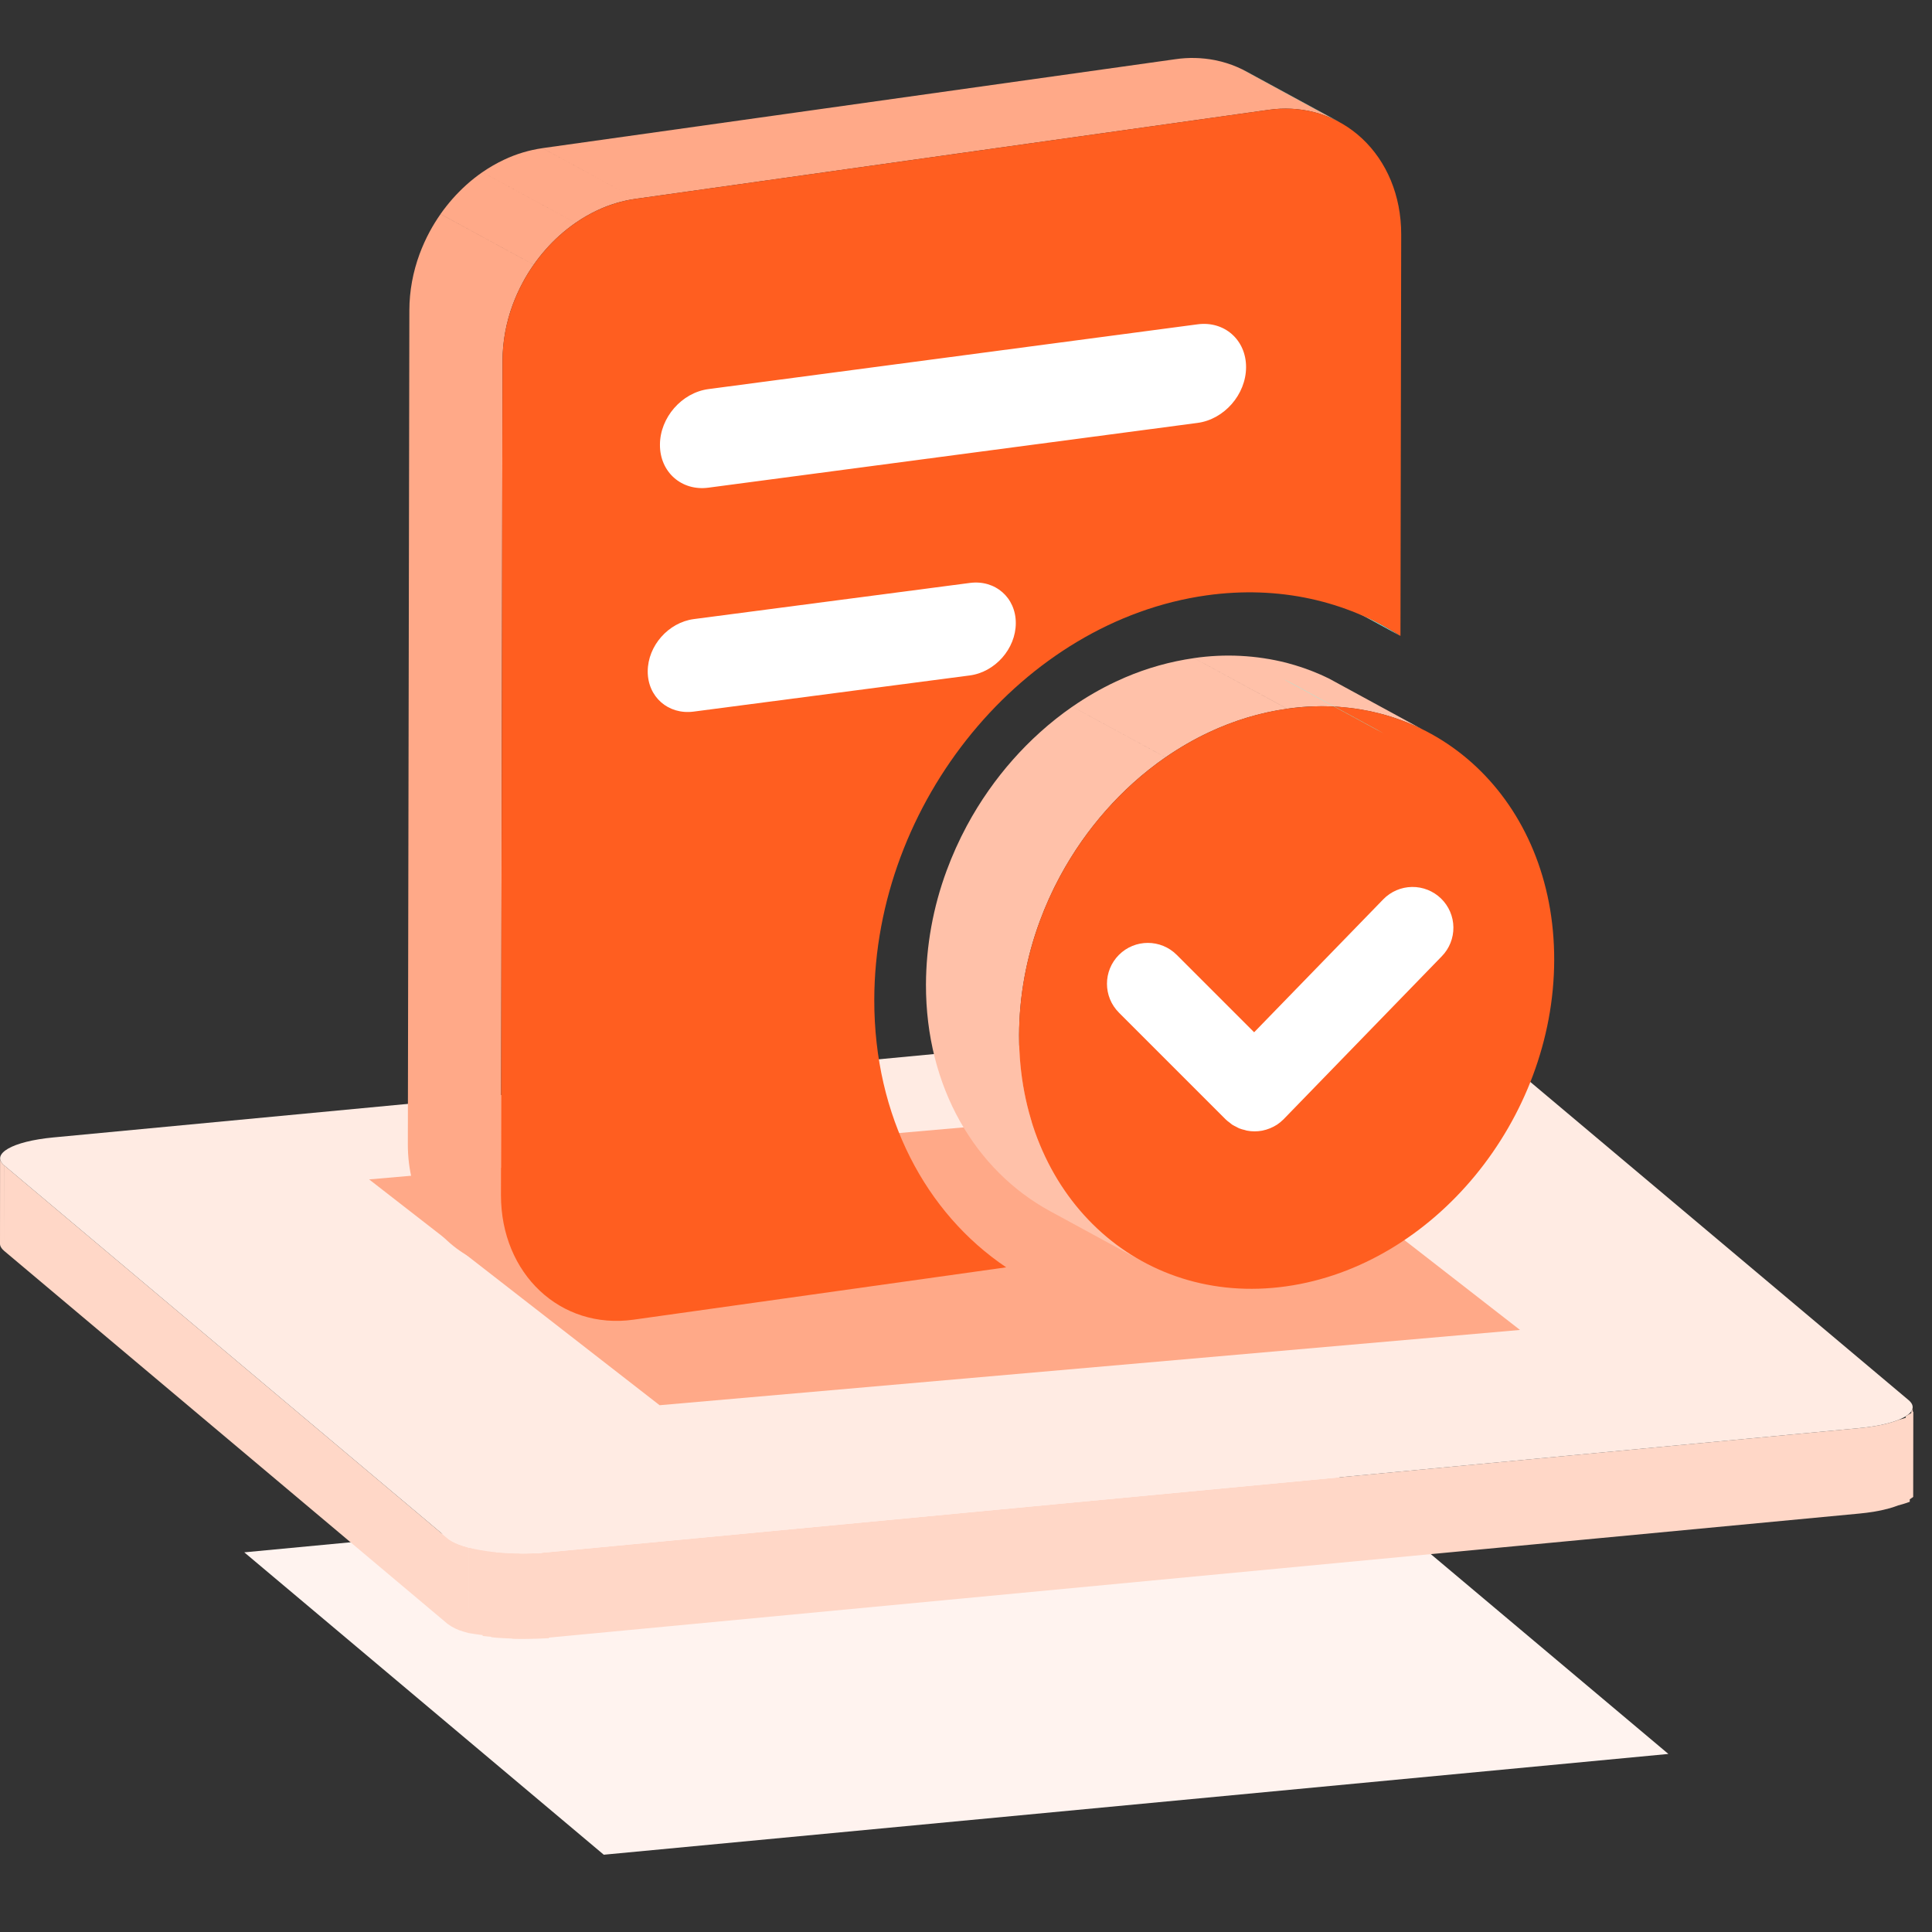
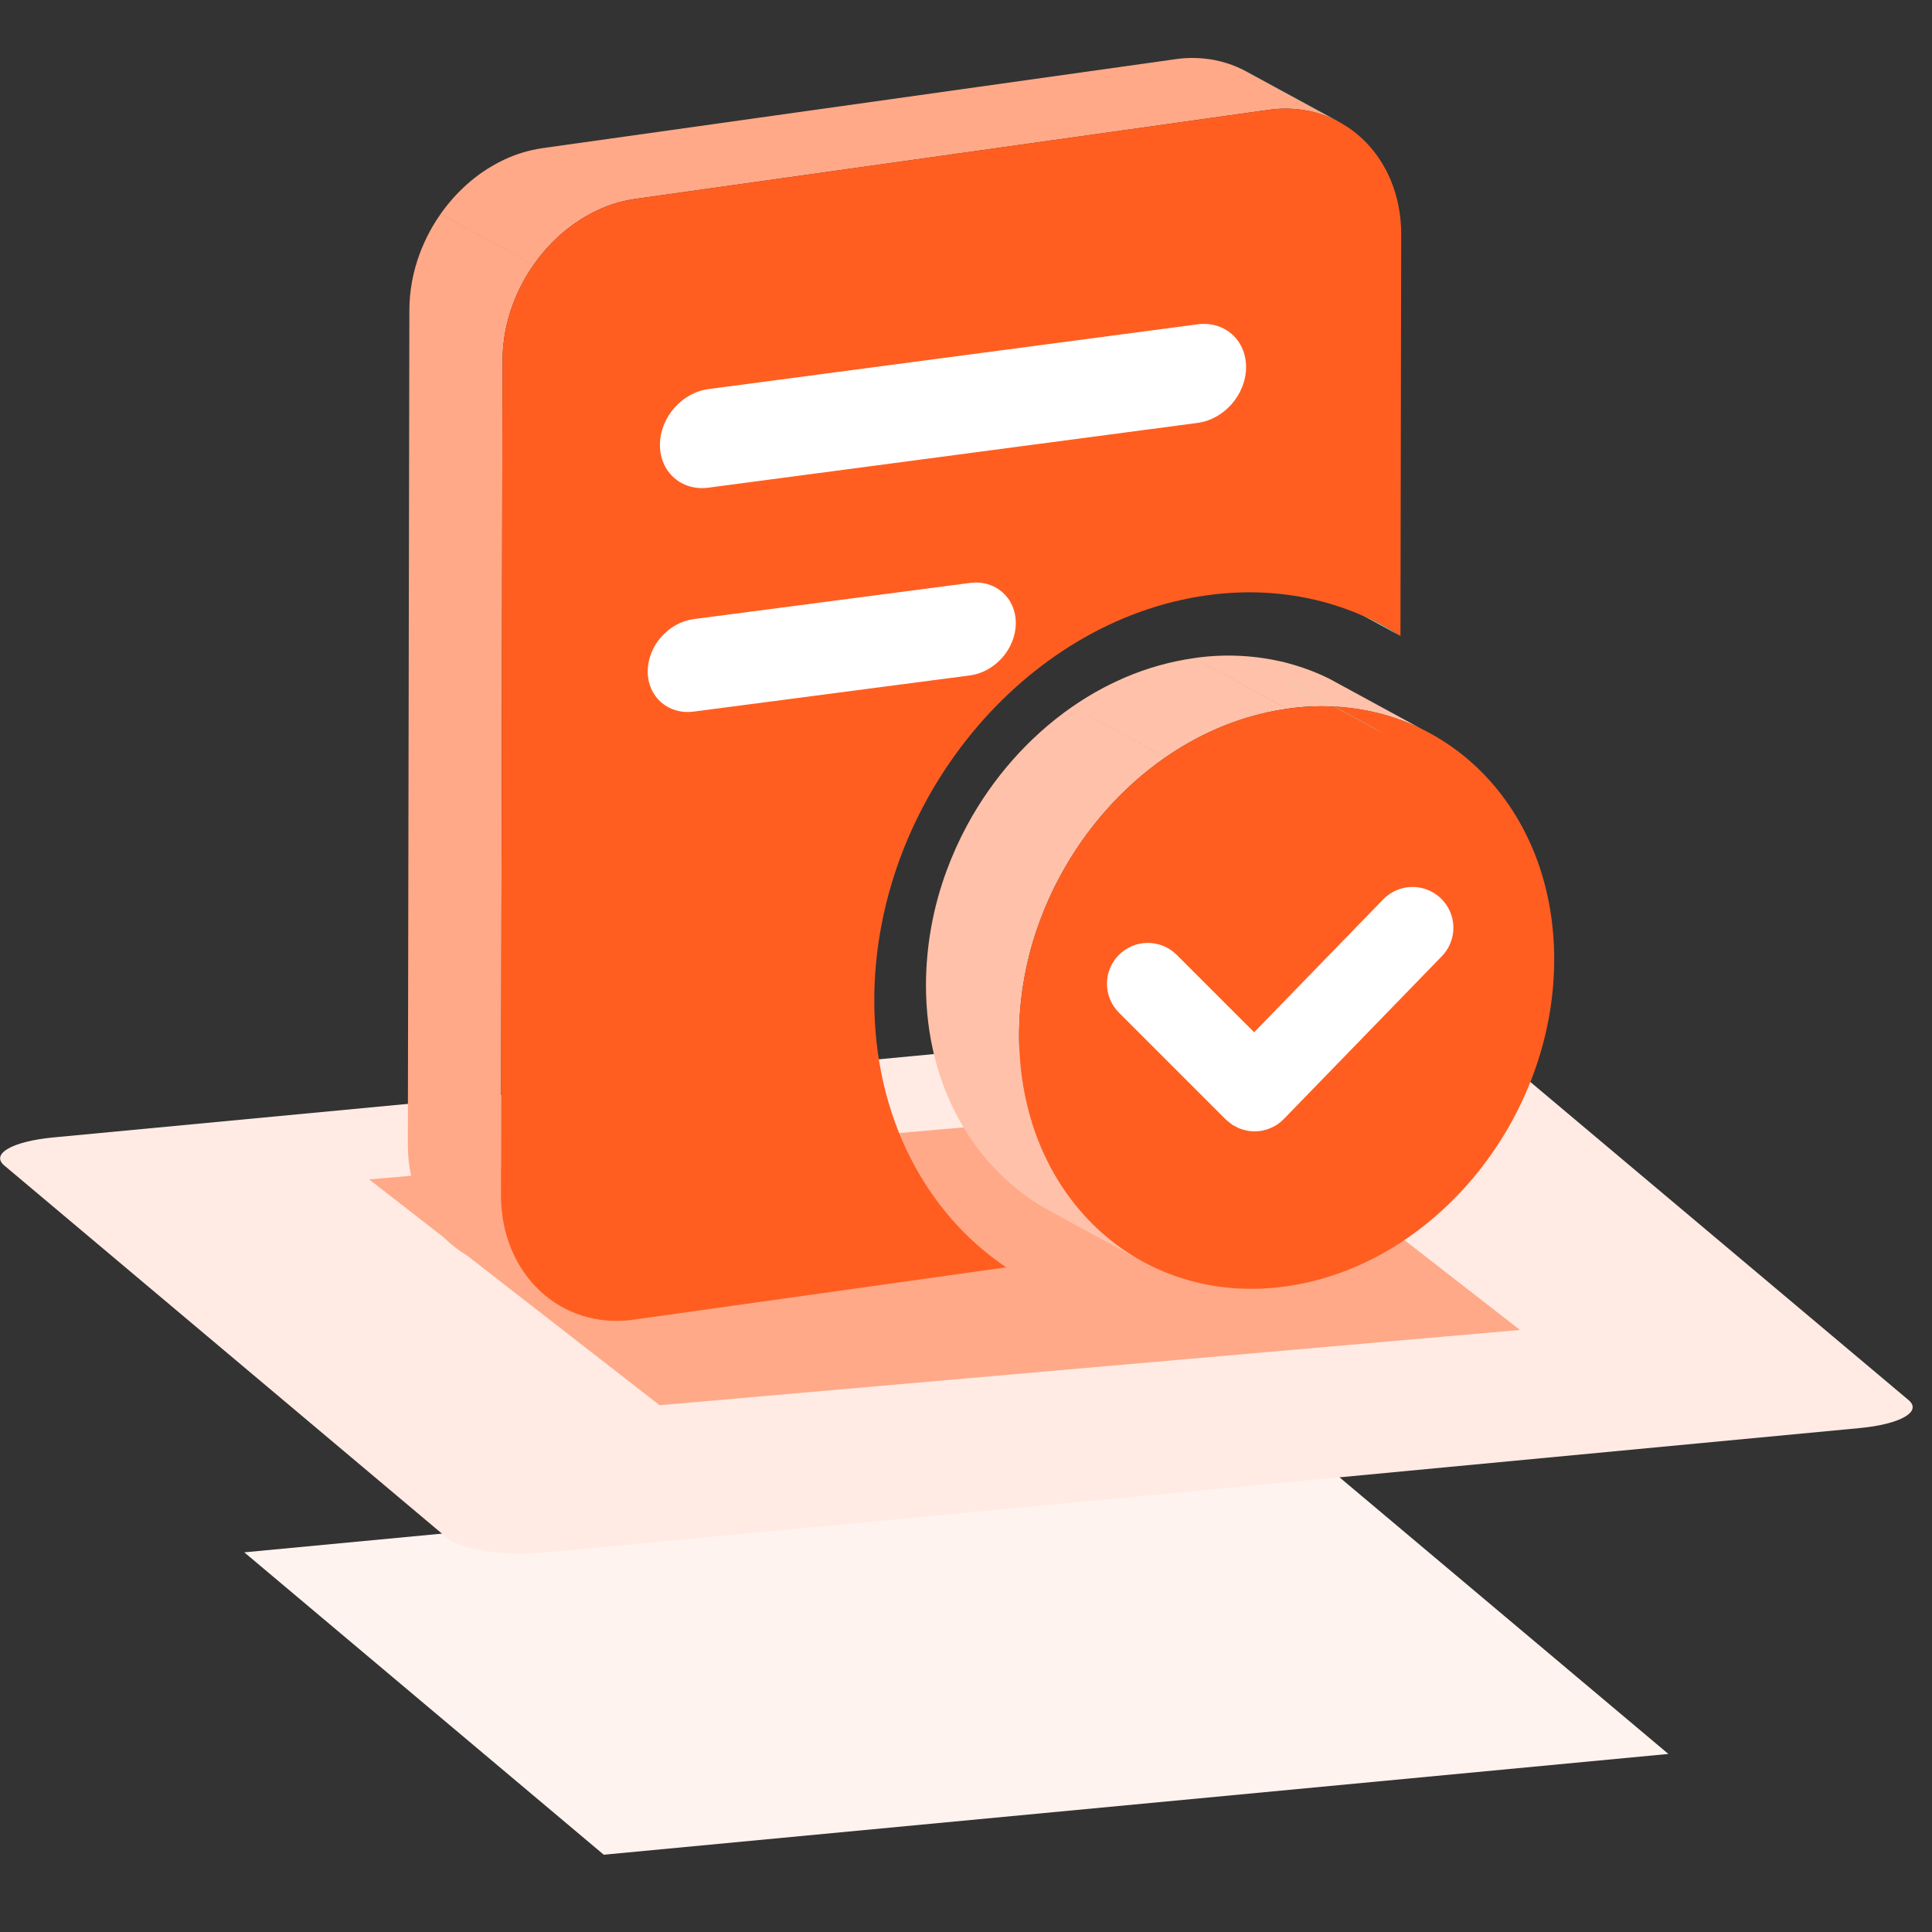
<svg xmlns="http://www.w3.org/2000/svg" width="80px" height="80px" viewBox="0 0 80 80" version="1.1">
  <rect x="0" y="0" width="80" height="80" fill="#333333" stroke="none" />
  <title>编组 21备份</title>
  <g id="页面-1" stroke="none" stroke-width="1" fill="none" fill-rule="evenodd">
    <g id="校助产品官网" transform="translate(-1318, -708)">
      <g id="编组-21备份" transform="translate(1318, 708)">
        <rect id="矩形" x="0" y="0" width="80" height="80" />
        <g id="编组-20" transform="translate(0, 2.4)" fill-rule="nonzero">
          <polygon id="路径" fill="#FFF3EF" points="69.084 70.227 25.001 74.4 10.115 61.879 54.198 57.706" />
-           <path d="M19.411,65.224 C19.333,65.203 19.256,65.181 19.179,65.157 C18.945,65.092 18.725,64.984 18.53,64.839 L0.171,49.396 C0.056,49.299 0,49.199 0,49.102 L0.003,45.564 C0.003,45.661 0.057,45.761 0.174,45.858 L0.17,49.102 L0.176,45.859 L18.533,61.3 C18.648,61.397 18.814,61.485 19.021,61.562 L19.183,61.618 C19.257,61.641 19.334,61.664 19.414,61.686 L19.41,64.94 L19.416,61.684 L19.733,61.733 L20.028,61.773 L20.027,61.805 L20.03,61.773 L20.315,61.806 L20.314,61.835 L20.541,61.855 L20.54,61.874 L20.764,61.889 L21.013,61.902 L21.263,61.912 L21.512,61.922 L21.512,61.926 L21.663,61.927 L21.741,61.927 L21.929,61.924 L22.253,61.916 L22.442,61.908 L22.442,61.896 L22.633,61.879 L76.998,56.734 C77.206,56.714 77.4,56.69 77.583,56.66 C77.72,56.638 77.856,56.612 77.991,56.582 C78.081,56.559 78.17,56.537 78.259,56.513 L78.451,56.454 L78.6,56.398 C78.667,56.381 78.729,56.363 78.79,56.345 C78.831,56.333 78.871,56.321 78.911,56.307 L78.91,56.245 L78.983,56.207 L78.983,56.196 L79.08,56.147 C79.103,56.134 79.124,56.121 79.144,56.107 L79.143,56.045 C79.155,56.032 79.166,56.018 79.175,56.003 L79.176,55.991 C79.187,55.973 79.196,55.954 79.203,55.935 L79.203,56.065 C79.211,56.059 79.219,56.052 79.226,56.045 L79.221,59.583 C79.201,59.601 79.18,59.618 79.157,59.634 L79.157,59.562 L79.154,59.634 C79.131,59.651 79.106,59.668 79.079,59.683 L79.079,59.785 L78.944,59.834 L78.865,59.859 C78.839,59.868 78.812,59.876 78.785,59.884 C78.723,59.903 78.661,59.92 78.597,59.936 C78.549,59.954 78.499,59.974 78.448,59.99 C78.384,60.013 78.32,60.032 78.256,60.051 C78.168,60.076 78.08,60.098 77.991,60.118 C77.855,60.149 77.718,60.176 77.58,60.199 C77.397,60.228 77.201,60.253 76.995,60.273 L22.729,65.41 L22.729,65.434 C22.569,65.442 22.408,65.449 22.248,65.454 L21.934,65.462 L21.658,65.466 L21.387,65.464 L21.213,65.459 L21.212,65.45 L21.133,65.447 C21.092,65.445 21.05,65.443 21.009,65.441 C20.925,65.437 20.842,65.433 20.759,65.428 C20.677,65.423 20.594,65.418 20.512,65.411 L20.338,65.393 L20.338,65.376 L20.264,65.37 L20.264,65.342 L20.262,65.369 C20.17,65.362 20.077,65.352 19.985,65.342 L19.985,65.306 L19.728,65.272 C19.622,65.257 19.516,65.241 19.411,65.223 Z" id="形状结合" fill="#FFD7C7" />
          <path d="M76.998,56.734 L22.633,61.881 C20.939,62.042 19.106,61.781 18.533,61.3 L0.176,45.859 C-0.396,45.378 0.512,44.86 2.206,44.699 L56.572,39.552 C58.262,39.391 60.1,39.652 60.671,40.133 L79.03,55.575 C79.6,56.055 78.689,56.575 76.998,56.734 L76.998,56.734 Z" id="路径" fill="#FFEBE3" />
          <polygon id="路径" fill="#FFA988" points="62.94 52.67 27.313 55.787 15.285 46.437 50.911 43.319" />
          <path d="M57.99,23.934 L54.133,21.837 C53.904,21.69 53.669,21.552 53.43,21.421 L57.287,23.519 C57.525,23.649 57.76,23.786 57.99,23.934" id="路径" fill="#84F7E9" />
          <path d="M20.743,47.082 C20.74,49.189 21.766,50.904 23.307,51.742 L19.45,49.644 C17.909,48.805 16.884,47.092 16.888,44.987 L16.951,10.445 C16.952,9.646 17.102,8.859 17.372,8.124 C17.491,7.804 17.63,7.494 17.791,7.195 C17.927,6.942 18.078,6.698 18.242,6.465 L22.099,8.562 C21.935,8.795 21.784,9.038 21.648,9.293 C21.487,9.592 21.347,9.902 21.229,10.222 C20.955,10.965 20.812,11.75 20.808,12.542 L20.743,47.082 Z M19.974,4.73 L23.831,6.828 C23.598,6.99 23.375,7.167 23.163,7.356 C22.964,7.535 22.775,7.726 22.598,7.927 C22.421,8.129 22.253,8.339 22.099,8.561 L18.242,6.463 C18.397,6.242 18.564,6.032 18.741,5.83 C18.92,5.628 19.109,5.437 19.306,5.259 C19.518,5.068 19.741,4.891 19.974,4.73 Z M24.726,6.312 C24.415,6.458 24.116,6.631 23.832,6.828 L19.975,4.73 C20.259,4.534 20.557,4.362 20.869,4.215 C21.373,3.975 21.911,3.814 22.464,3.735 L26.314,5.829 L22.464,3.734 L48.674,0.051 C49.214,-0.028 49.762,-0.015 50.296,0.088 L50.561,0.148 C50.865,0.226 51.156,0.335 51.433,0.469 L55.29,2.567 C55.011,2.431 54.719,2.323 54.418,2.245 C53.802,2.089 53.16,2.056 52.531,2.148 L26.32,5.833 C25.768,5.911 25.23,6.073 24.726,6.312 Z" id="形状结合" fill="#FFA988" />
          <path d="M55.288,2.569 L51.433,0.469 L51.602,0.556 L55.459,2.654 C55.402,2.625 55.345,2.596 55.288,2.569" id="路径" fill="#84F7E9" />
          <path d="M52.531,2.148 C55.556,1.723 58.026,4.047 58.021,7.312 L57.99,23.932 C55.731,22.485 52.959,21.832 49.958,22.253 C42.377,23.319 36.217,30.817 36.202,38.999 C36.194,43.844 38.341,47.842 41.664,50.077 L26.233,52.245 C23.209,52.67 20.739,50.346 20.744,47.082 L20.808,12.542 C20.814,9.278 23.294,6.258 26.319,5.833 L52.531,2.148 L52.531,2.148 Z" id="路径" fill="#FF5E20" />
          <g id="编组-19" transform="translate(38.342, 24.746)">
            <path d="M6.452,7.681 C6.123,8.151 5.822,8.64 5.549,9.145 C5.226,9.746 4.945,10.369 4.71,11.01 C4.153,12.517 3.864,14.111 3.857,15.718 C3.849,19.972 5.899,23.419 8.996,25.103 L5.139,23.005 C2.043,21.321 -0.008,17.875 2.43823112e-05,13.621 C0.007,12.013 0.296,10.42 0.853,8.912 C1.09,8.27 1.37,7.647 1.692,7.048 C1.964,6.542 2.265,6.053 2.595,5.584 C2.905,5.142 3.238,4.719 3.593,4.318 C3.947,3.917 4.324,3.535 4.723,3.177 C5.147,2.794 5.595,2.439 6.061,2.116 L9.918,4.213 C9.45,4.538 9.003,4.892 8.58,5.273 C8.182,5.632 7.804,6.014 7.45,6.416 C7.094,6.819 6.761,7.241 6.452,7.681 Z M11.101,0.105 L14.958,2.203 C13.832,2.36 12.744,2.695 11.718,3.176 C11.093,3.47 10.492,3.818 9.92,4.213 L6.063,2.116 C6.633,1.72 7.235,1.373 7.863,1.077 L8.249,0.904 C9.16,0.514 10.119,0.245 11.101,0.105 Z M14.929,0.299 L15.292,0.402 C15.772,0.547 16.236,0.729 16.68,0.947 L20.537,3.045 C19.977,2.769 19.39,2.553 18.786,2.398 L18.409,2.309 C17.275,2.071 16.107,2.034 14.958,2.201 L11.101,0.104 C12.378,-0.083 13.678,-0.017 14.929,0.299 Z" id="形状结合" fill="#FFC1A9" />
            <path d="M14.958,2.201 C21.075,1.341 26.027,5.999 26.014,12.603 C26.002,19.208 21.031,25.26 14.914,26.119 C8.794,26.979 3.844,22.321 3.855,15.717 C3.868,9.114 8.838,3.063 14.958,2.201 L14.958,2.201 Z" id="路径" fill="#FF5E20" />
            <path d="M21.328,10.059 C21.006,9.747 20.573,9.574 20.124,9.581 C19.676,9.587 19.248,9.772 18.935,10.094 L13.589,15.598 L10.384,12.393 C9.723,11.732 8.652,11.732 7.991,12.393 C7.33,13.054 7.33,14.125 7.991,14.786 L12.409,19.204 L12.419,19.212 L12.427,19.222 C12.473,19.267 12.524,19.301 12.574,19.339 C12.61,19.367 12.644,19.401 12.684,19.426 C12.743,19.464 12.805,19.491 12.866,19.523 C12.902,19.541 12.936,19.564 12.974,19.578 C13.046,19.608 13.122,19.626 13.197,19.644 C13.227,19.651 13.255,19.664 13.286,19.67 C13.496,19.711 13.712,19.711 13.923,19.672 L13.931,19.67 C14.142,19.627 14.343,19.546 14.525,19.431 L14.541,19.421 C14.628,19.363 14.71,19.295 14.788,19.219 L14.802,19.208 L14.807,19.201 L14.819,19.189 L21.359,12.452 C21.673,12.131 21.846,11.698 21.84,11.249 C21.835,10.8 21.65,10.372 21.328,10.059 L21.328,10.059 Z" id="路径" fill="#FFFFFF" />
          </g>
          <path d="M56.956,27.791 L53.099,25.694 C53.212,25.749 53.325,25.808 53.437,25.867 L57.294,27.965 C57.182,27.905 57.07,27.847 56.956,27.791" id="路径" fill="#84F7E9" />
          <path d="M49.593,11.029 C50.703,10.883 51.6,11.677 51.597,12.805 C51.595,13.932 50.694,14.966 49.585,15.112 L29.33,17.794 C28.221,17.94 27.323,17.146 27.327,16.018 C27.328,14.891 28.229,13.857 29.339,13.711 L49.593,11.029 L49.593,11.029 Z" id="路径" fill="#FFFFFF" />
          <path d="M40.161,21.738 C41.213,21.6 42.065,22.347 42.062,23.404 C42.06,24.463 41.205,25.431 40.153,25.569 L28.722,27.066 C27.67,27.203 26.818,26.457 26.821,25.4 C26.823,24.341 27.678,23.373 28.73,23.235 L40.161,21.738 Z" id="路径" fill="#FFFFFF" />
        </g>
      </g>
    </g>
  </g>
</svg>